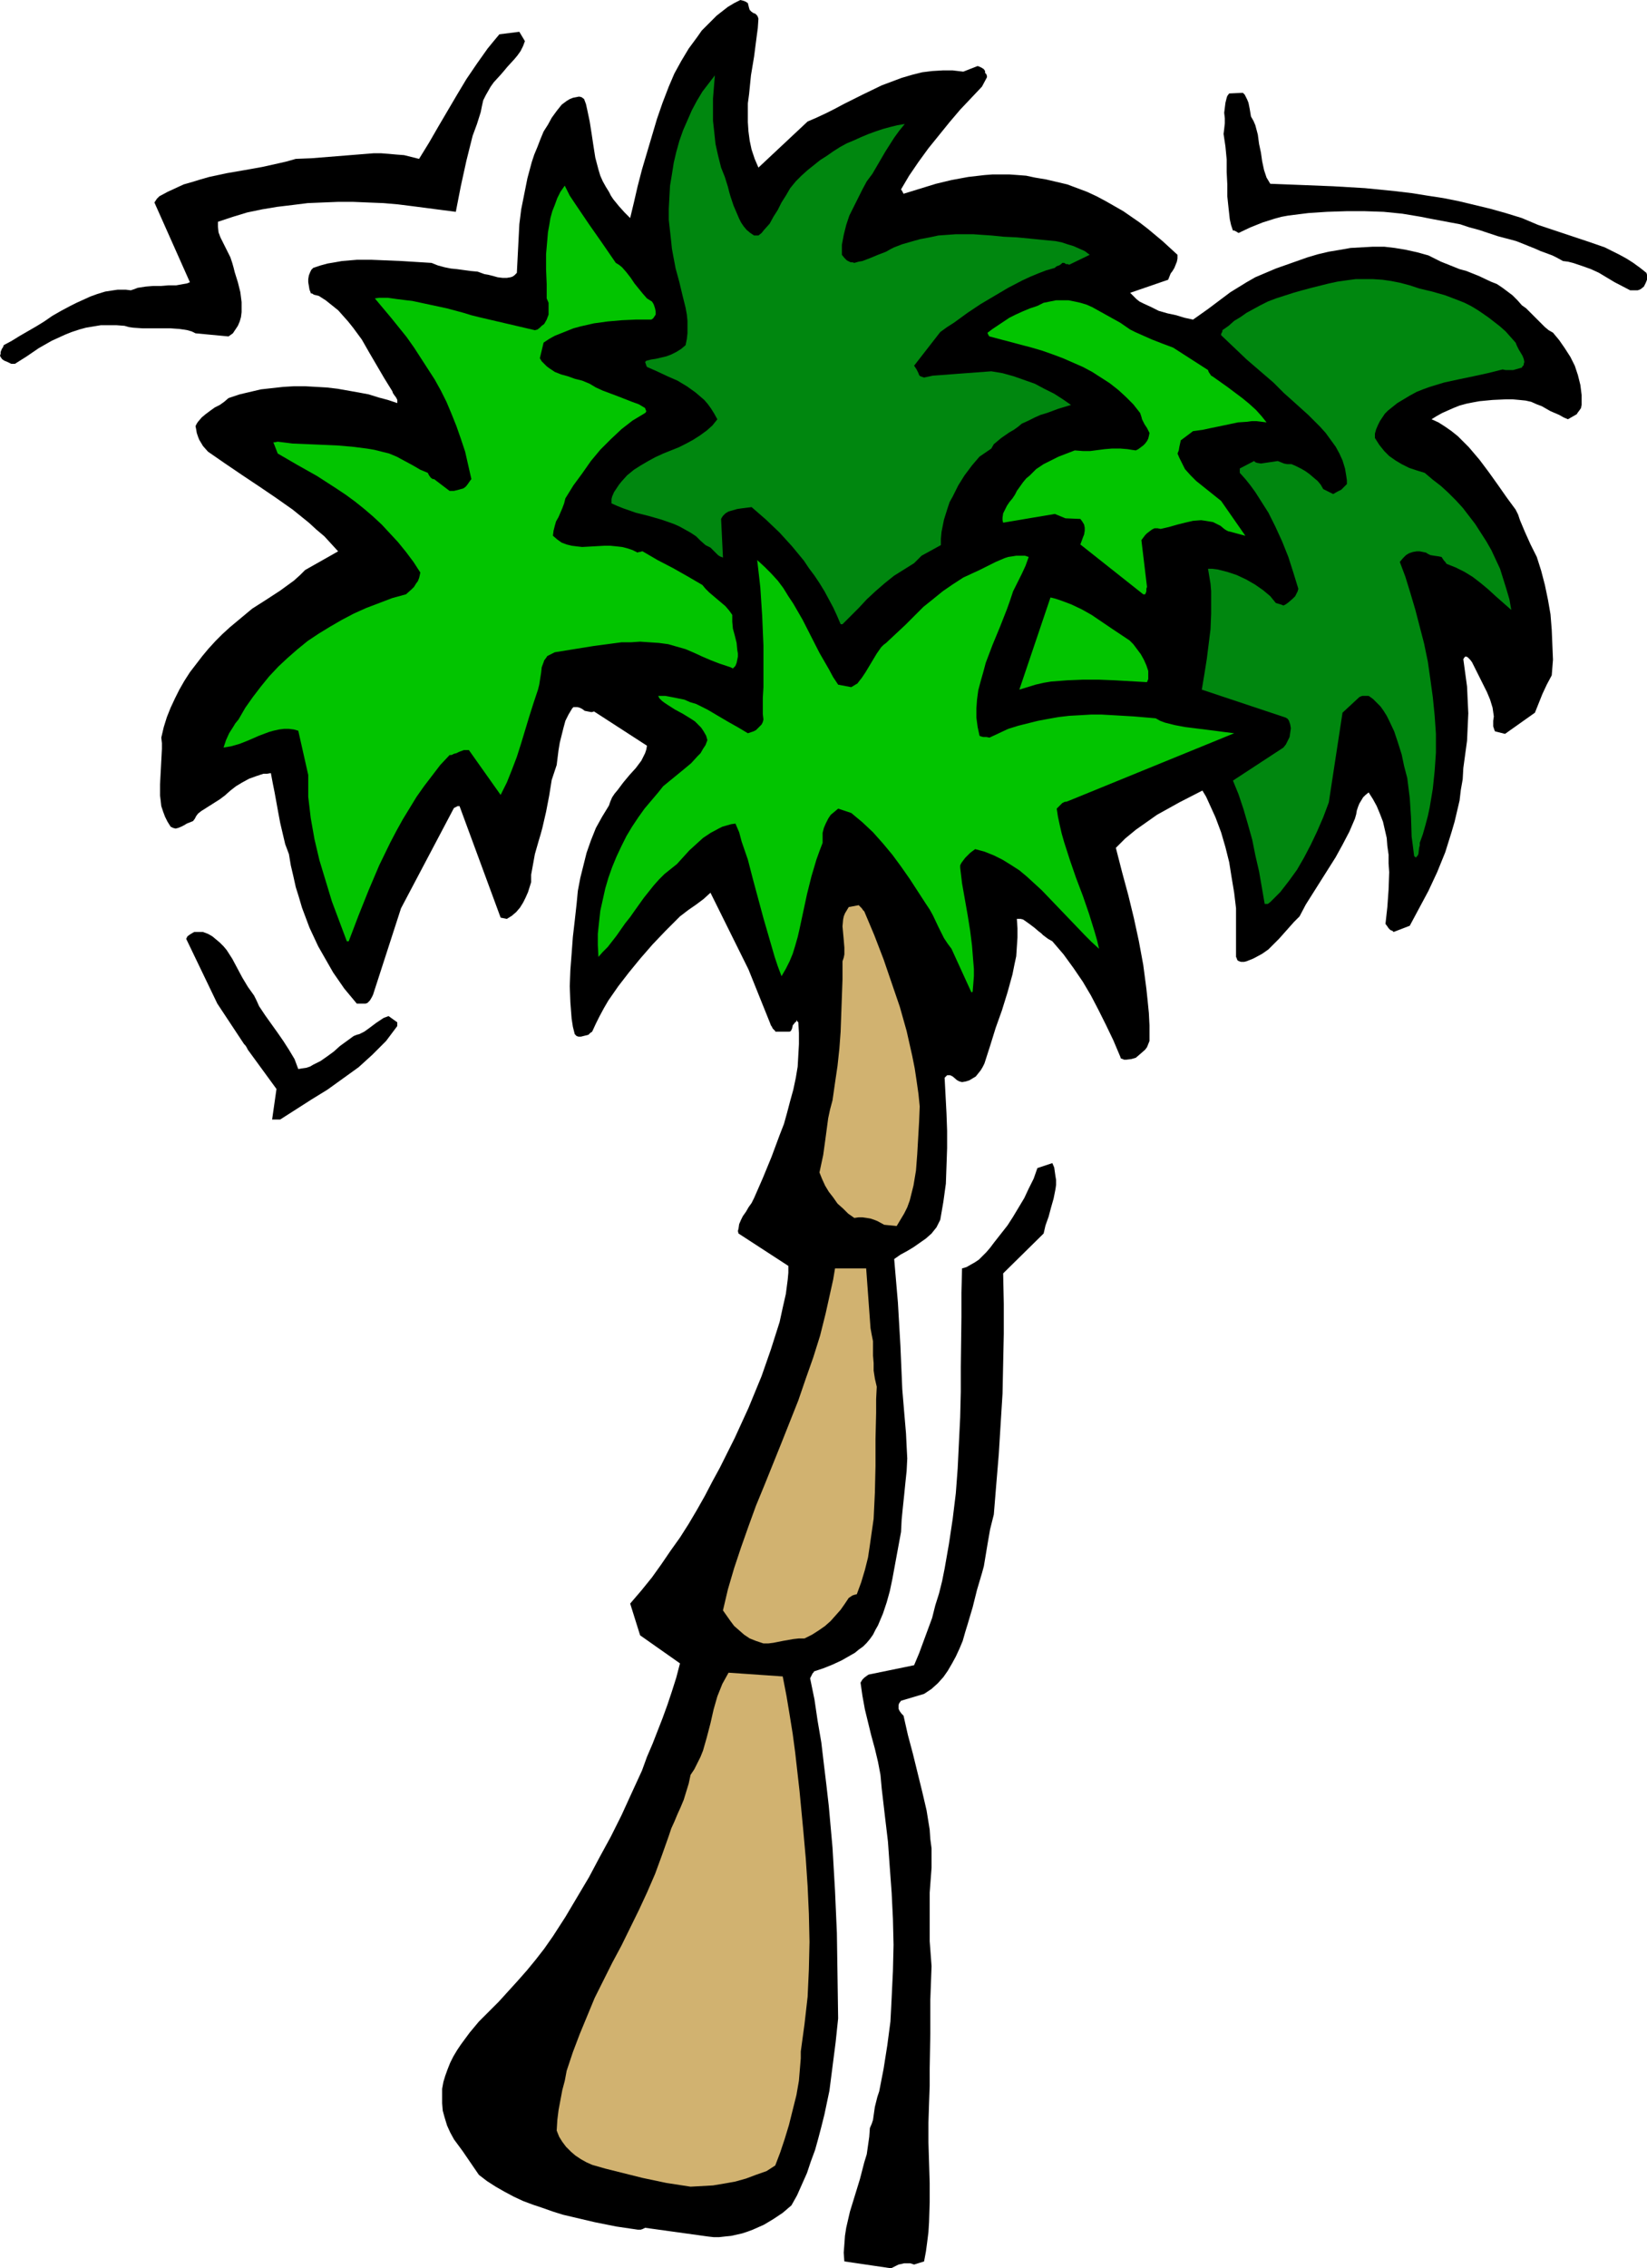
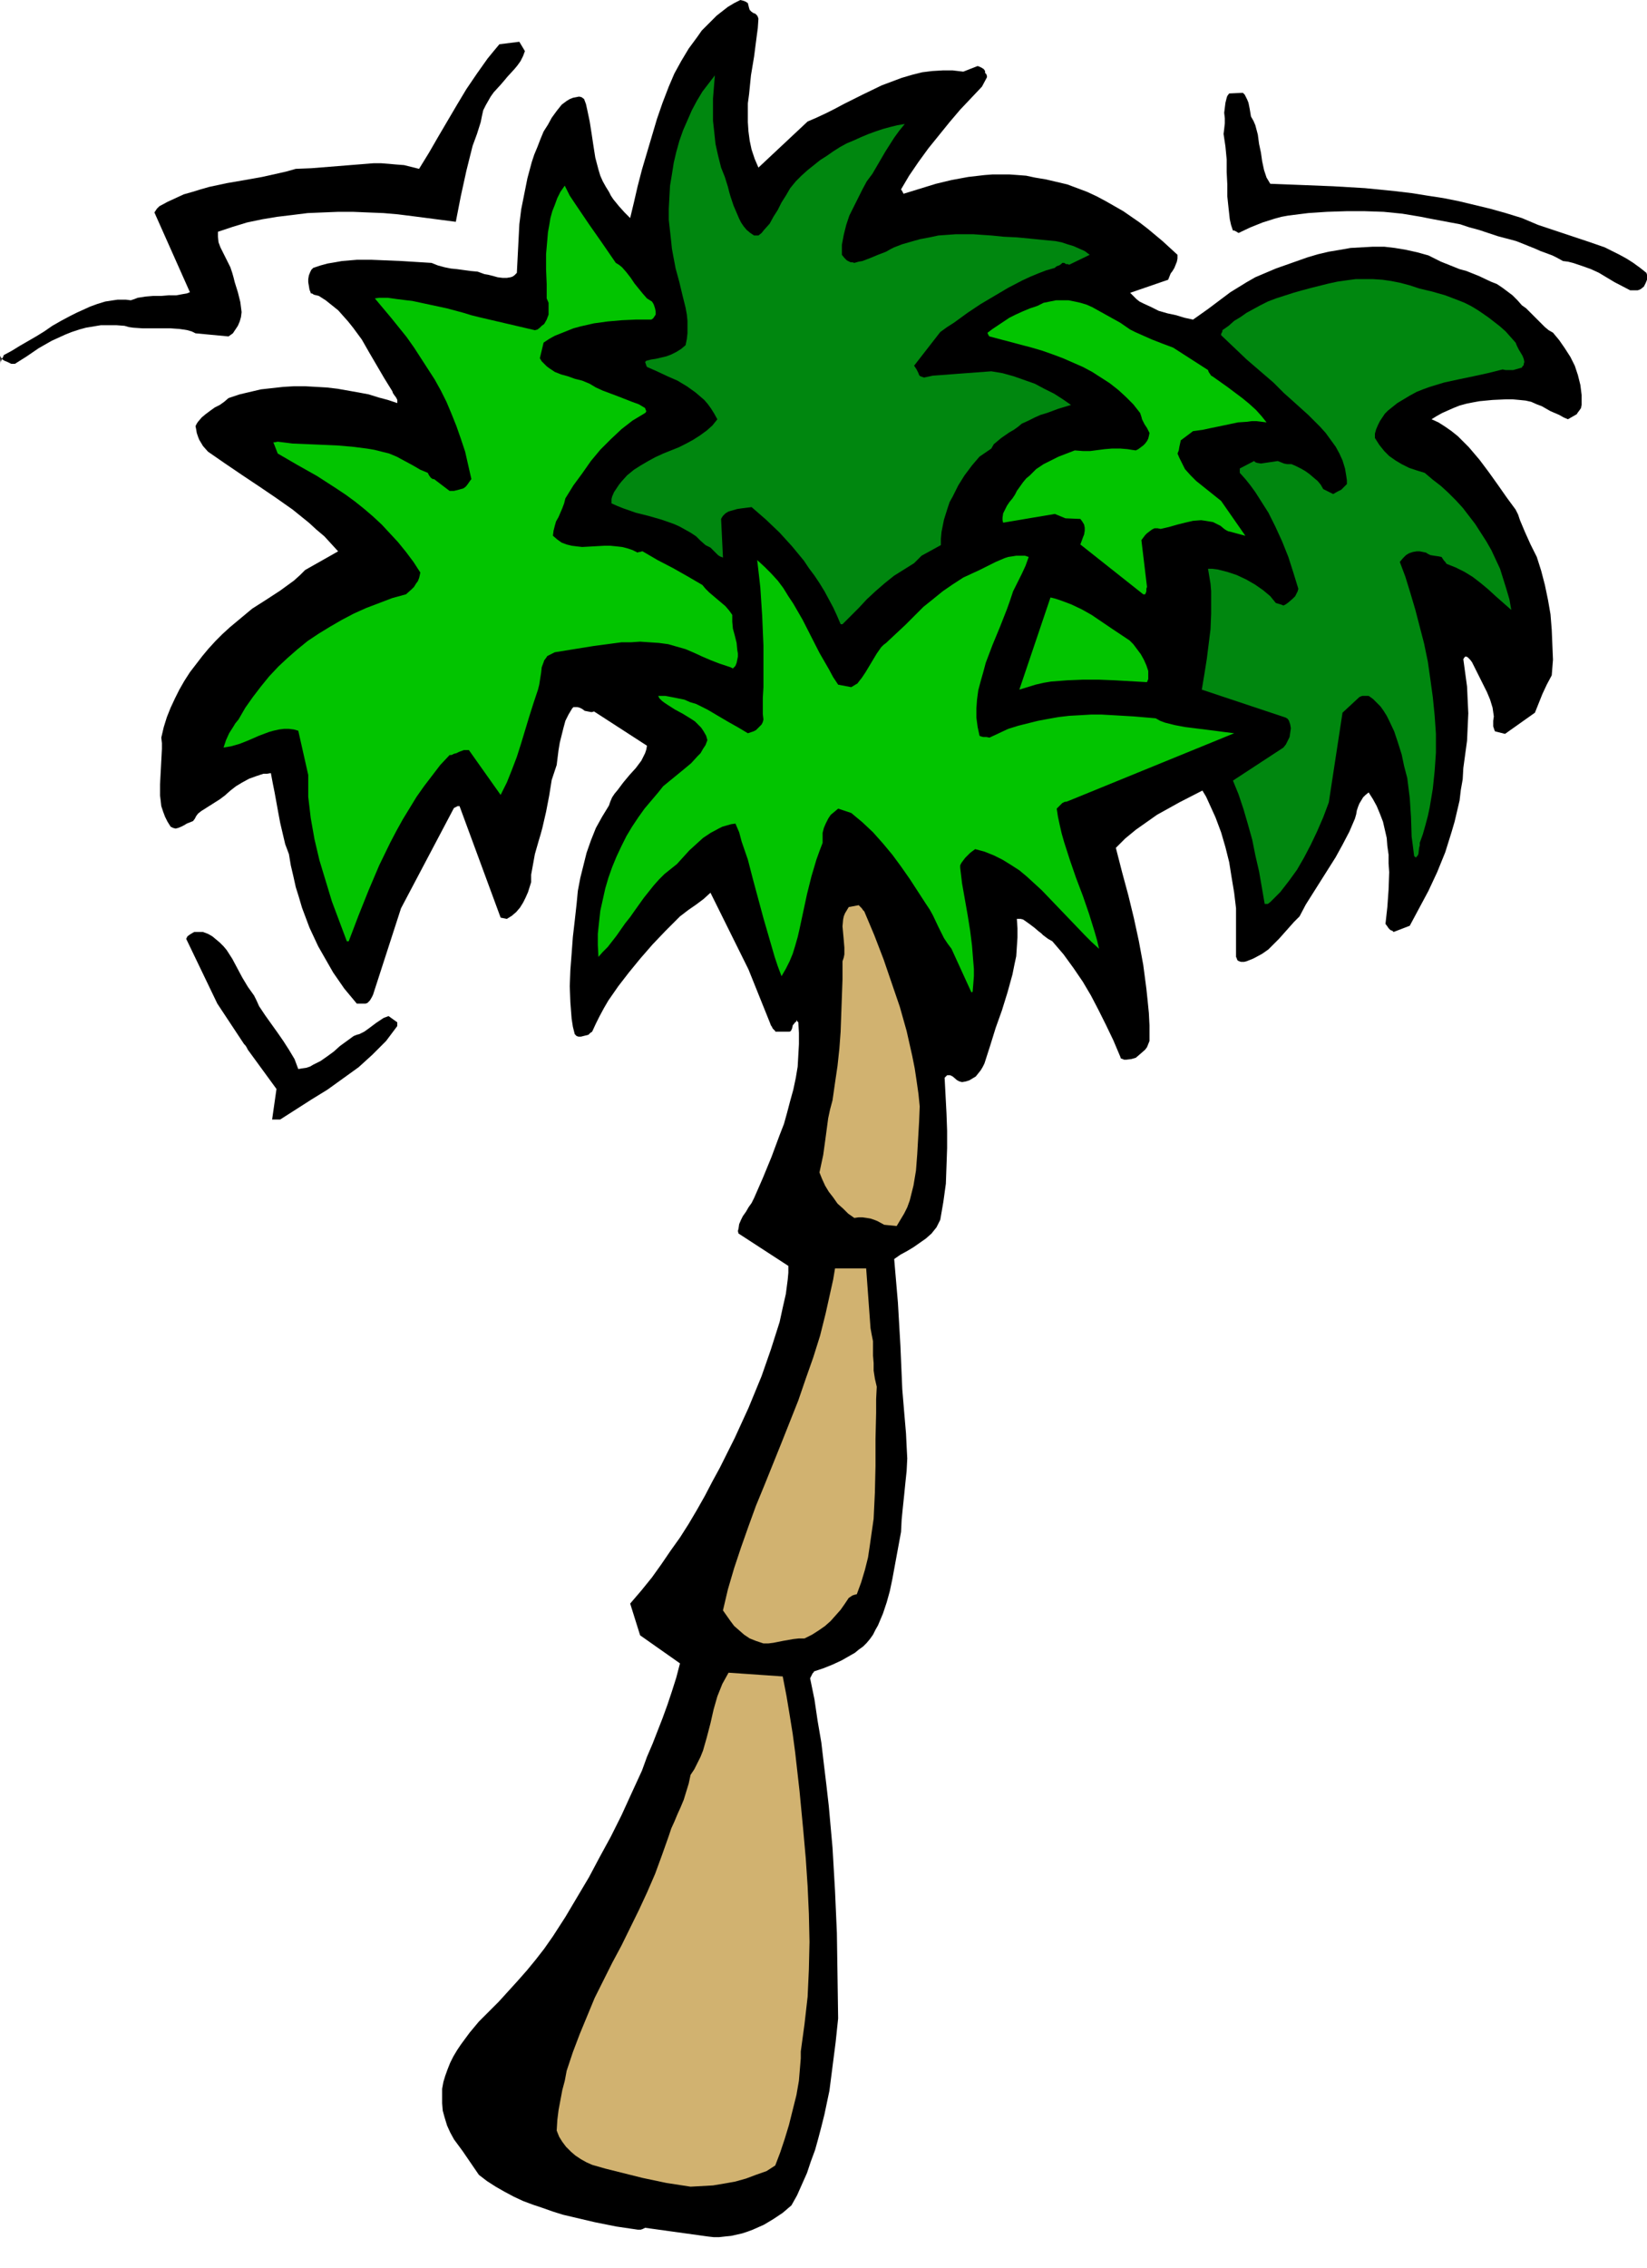
<svg xmlns="http://www.w3.org/2000/svg" xmlns:ns1="http://sodipodi.sourceforge.net/DTD/sodipodi-0.dtd" xmlns:ns2="http://www.inkscape.org/namespaces/inkscape" version="1.0" width="113.084mm" height="155.668mm" id="svg14" ns1:docname="Palm Tree 53.wmf">
  <ns1:namedview id="namedview14" pagecolor="#ffffff" bordercolor="#000000" borderopacity="0.25" ns2:showpageshadow="2" ns2:pageopacity="0.0" ns2:pagecheckerboard="0" ns2:deskcolor="#d1d1d1" ns2:document-units="mm" />
  <defs id="defs1">
    <pattern id="WMFhbasepattern" patternUnits="userSpaceOnUse" width="6" height="6" x="0" y="0" />
  </defs>
-   <path style="fill:#000000;fill-opacity:1;fill-rule:evenodd;stroke:none" d="m 231.236,588.353 1.293,-0.646 0.646,-0.323 0.808,-0.162 0.646,-0.162 h 0.808 0.808 l 0.97,0.323 2.585,-0.808 0.485,-2.585 0.323,-2.424 0.323,-2.585 0.162,-2.585 0.162,-5.171 v -5.009 l -0.323,-10.503 v -5.171 l 0.162,-5.009 0.162,-4.525 v -4.525 l 0.162,-8.888 v -8.888 l 0.162,-4.363 0.162,-4.363 -0.485,-6.464 v -6.302 -6.302 l 0.485,-6.464 v -2.424 -2.585 l -0.323,-2.424 -0.162,-2.424 -0.808,-5.009 -1.131,-4.848 -2.424,-9.857 -1.293,-4.848 -1.131,-5.009 -0.485,-0.485 -0.485,-0.646 -0.323,-0.646 v -0.646 -0.323 l 0.162,-0.485 0.485,-0.646 5.979,-1.778 1.939,-1.293 1.616,-1.454 1.454,-1.616 1.131,-1.616 1.131,-1.939 0.97,-1.778 0.97,-2.101 0.808,-1.939 0.646,-2.262 0.646,-2.101 1.293,-4.363 1.131,-4.525 1.293,-4.363 0.485,-1.778 0.323,-1.939 0.646,-3.878 0.646,-3.717 0.485,-1.939 0.485,-1.939 0.646,-7.918 0.646,-7.756 0.485,-7.918 0.485,-7.756 0.162,-7.756 0.162,-7.756 v -7.756 l -0.162,-7.918 10.503,-10.342 0.485,-2.101 0.808,-2.262 0.646,-2.424 0.646,-2.262 0.485,-2.424 0.162,-1.131 v -1.293 l -0.162,-0.97 -0.162,-1.131 -0.162,-1.131 -0.485,-1.131 -3.878,1.293 -0.97,2.747 -1.293,2.585 -1.131,2.424 -1.454,2.424 -1.454,2.424 -1.454,2.262 -1.777,2.262 -1.777,2.262 -0.97,1.293 -0.97,1.131 -0.97,0.97 -0.97,0.97 -0.97,0.646 -1.131,0.646 -1.131,0.646 -1.131,0.323 -0.162,6.302 v 6.302 l -0.162,12.927 v 6.464 l -0.162,6.625 -0.323,6.625 -0.323,6.625 -0.485,6.464 -0.808,6.625 -0.97,6.464 -1.131,6.464 -0.646,3.232 -0.808,3.232 -0.97,3.07 -0.808,3.232 -1.131,3.07 -1.131,3.07 -1.131,3.07 -1.293,3.07 -11.796,2.424 -0.485,0.323 -0.646,0.485 -0.485,0.485 -0.485,0.808 0.485,3.393 0.646,3.555 1.616,6.625 0.97,3.555 0.808,3.393 0.646,3.393 0.323,3.555 0.808,6.948 0.808,6.787 0.485,6.787 0.485,6.625 0.323,6.625 0.162,6.787 -0.162,6.787 -0.323,6.787 -0.162,3.232 -0.162,3.07 -0.808,6.14 -0.97,6.14 -1.131,5.817 -0.485,1.454 -0.323,1.293 -0.323,1.293 -0.162,1.131 -0.323,2.262 -0.323,0.97 -0.485,1.131 -0.162,2.262 -0.323,2.262 -0.323,2.262 -0.646,2.101 -1.131,4.363 -0.646,2.101 -0.646,2.101 -1.293,4.201 -0.485,2.101 -0.485,2.101 -0.323,2.101 -0.162,2.262 -0.162,2.101 0.162,2.262 z" id="path1" />
  <path style="fill:#000000;fill-opacity:1;fill-rule:evenodd;stroke:none" d="m 183.728,580.112 1.454,0.162 h 1.454 l 1.454,-0.162 1.616,-0.162 1.454,-0.323 1.454,-0.323 1.454,-0.485 1.293,-0.485 2.909,-1.293 2.424,-1.454 2.424,-1.616 1.131,-0.97 1.131,-0.97 1.454,-2.585 1.293,-2.909 1.293,-2.909 0.97,-2.909 1.131,-3.07 0.808,-2.909 0.808,-3.07 0.808,-3.232 1.293,-6.14 0.808,-6.302 0.808,-6.302 0.646,-6.14 -0.162,-11.15 -0.162,-10.988 -0.485,-10.988 -0.646,-11.15 -0.97,-10.827 -0.646,-5.656 -0.646,-5.332 -0.646,-5.494 -0.97,-5.656 -0.808,-5.494 -1.131,-5.494 0.323,-0.646 0.323,-0.646 0.323,-0.323 v -0.162 0 l 2.424,-0.808 2.424,-0.97 2.424,-1.131 2.262,-1.293 1.131,-0.646 0.97,-0.808 1.131,-0.808 0.97,-0.97 0.808,-0.97 0.808,-1.131 0.646,-1.293 0.646,-1.131 1.293,-3.07 0.97,-2.909 0.808,-2.909 0.646,-3.07 1.131,-6.14 1.131,-6.14 0.162,-3.232 0.323,-3.232 0.323,-3.07 0.323,-3.232 0.323,-3.07 0.162,-3.232 -0.162,-3.07 -0.162,-3.393 -0.485,-5.656 -0.485,-5.817 -0.485,-11.311 -0.646,-11.15 -0.485,-5.656 -0.485,-5.656 1.616,-1.131 1.778,-0.97 1.616,-0.97 1.616,-1.131 1.616,-1.131 1.454,-1.293 0.646,-0.808 0.646,-0.808 0.485,-0.97 0.485,-0.97 0.808,-4.686 0.646,-4.686 0.162,-4.525 0.162,-4.686 v -4.525 l -0.162,-4.525 -0.485,-9.211 0.323,-0.323 0.162,-0.162 0.162,-0.162 h 0.323 0.485 l 0.646,0.323 1.131,0.97 0.646,0.323 0.646,0.162 0.97,-0.162 0.97,-0.323 0.808,-0.485 0.808,-0.485 0.646,-0.808 0.646,-0.808 0.485,-0.808 0.485,-0.97 1.454,-4.525 1.454,-4.686 1.616,-4.525 1.454,-4.686 1.293,-4.686 0.485,-2.424 0.485,-2.262 0.162,-2.424 0.162,-2.424 v -2.424 l -0.162,-2.424 h 0.485 0.485 l 0.646,0.162 0.485,0.323 1.131,0.808 1.293,0.97 1.131,0.97 0.646,0.485 0.485,0.485 1.293,0.97 1.131,0.646 2.909,3.393 2.585,3.555 2.424,3.555 2.101,3.555 1.939,3.717 1.939,3.878 1.939,4.04 1.778,4.201 0.162,0.485 0.485,0.162 0.323,0.162 h 0.646 l 1.293,-0.162 1.131,-0.323 1.131,-0.97 1.293,-1.131 0.485,-0.646 0.323,-0.808 0.323,-0.808 v -0.808 -3.232 l -0.162,-3.232 -0.323,-3.232 -0.323,-3.07 -0.808,-6.14 -1.131,-6.14 -1.293,-5.979 -1.454,-5.979 -1.616,-5.979 -1.616,-6.302 2.424,-2.424 2.747,-2.262 2.747,-1.939 2.747,-1.939 2.909,-1.616 2.909,-1.616 5.979,-3.07 0.97,1.616 0.808,1.778 1.616,3.555 1.454,3.878 1.131,3.878 0.97,3.878 0.646,4.04 0.646,3.878 0.485,4.04 v 12.604 l 0.162,0.323 0.162,0.485 0.162,0.162 0.323,0.162 0.485,0.162 h 0.808 l 0.646,-0.162 0.808,-0.323 0.808,-0.323 0.646,-0.323 1.777,-0.97 1.616,-1.131 1.293,-1.293 1.454,-1.454 1.293,-1.454 1.293,-1.454 1.293,-1.454 1.454,-1.454 1.616,-3.07 1.939,-3.07 1.939,-3.07 1.939,-3.07 1.939,-3.07 1.777,-3.232 1.777,-3.393 1.454,-3.393 0.323,-1.131 0.162,-0.97 0.323,-0.97 0.323,-0.808 0.485,-0.808 0.485,-0.808 0.646,-0.646 0.808,-0.646 1.131,1.778 0.97,1.778 0.808,1.939 0.808,2.101 0.485,2.101 0.485,2.101 0.162,2.101 0.323,2.262 v 2.262 l 0.162,2.262 -0.162,4.525 -0.323,4.525 -0.485,4.363 0.485,0.646 0.323,0.485 0.485,0.485 0.485,0.162 0.323,0.323 4.201,-1.616 2.424,-4.525 2.424,-4.525 2.262,-4.848 2.101,-5.171 0.808,-2.585 0.808,-2.585 0.808,-2.747 0.646,-2.747 0.646,-2.747 0.323,-2.747 0.485,-2.747 0.162,-2.909 0.485,-3.555 0.485,-3.555 0.162,-3.555 0.162,-3.555 -0.162,-3.393 -0.162,-3.555 -0.485,-3.555 -0.485,-3.555 0.323,-0.485 0.162,-0.162 h 0.323 l 0.323,0.162 0.646,0.646 0.485,0.646 0.97,1.939 0.97,1.939 1.939,3.878 0.808,1.939 0.646,2.101 0.162,1.131 0.162,1.131 -0.162,1.131 v 1.131 0.323 l 0.323,0.97 0.162,0.323 2.585,0.646 7.756,-5.494 0.97,-2.424 0.97,-2.424 1.131,-2.424 1.293,-2.424 0.323,-4.04 -0.162,-3.878 -0.162,-3.878 -0.323,-4.04 -0.646,-3.717 -0.808,-3.878 -0.97,-3.717 -1.131,-3.555 -1.616,-3.232 -1.454,-3.232 -1.293,-3.07 -0.485,-1.454 -0.646,-1.293 -2.262,-3.07 -2.262,-3.232 -2.424,-3.393 -2.424,-3.232 -2.747,-3.232 -1.454,-1.454 -1.454,-1.454 -1.616,-1.293 -1.616,-1.131 -1.777,-1.131 -1.777,-0.808 1.293,-0.808 1.454,-0.808 1.454,-0.646 1.454,-0.646 1.616,-0.646 1.777,-0.485 1.616,-0.323 1.777,-0.323 3.393,-0.323 3.555,-0.162 h 1.616 l 1.777,0.162 1.616,0.162 1.454,0.323 1.454,0.646 1.293,0.485 2.262,1.293 2.262,0.97 1.131,0.646 1.131,0.485 1.131,-0.646 1.131,-0.646 0.323,-0.485 0.485,-0.646 0.323,-0.485 0.162,-0.808 v -1.293 -1.293 l -0.162,-1.293 -0.162,-1.293 -0.323,-1.293 -0.323,-1.293 -0.808,-2.424 -1.131,-2.262 -1.454,-2.262 -1.454,-2.101 -1.616,-1.939 -1.131,-0.646 -0.97,-0.808 -1.939,-1.939 -1.939,-1.939 -0.97,-0.97 -1.131,-0.808 -1.131,-1.293 -1.293,-1.293 -1.293,-0.97 -1.293,-0.97 -1.454,-0.97 -1.616,-0.646 -3.07,-1.454 -3.232,-1.293 -1.777,-0.485 -1.616,-0.646 -3.232,-1.293 -1.616,-0.808 -1.616,-0.808 -2.909,-0.808 -2.909,-0.646 -2.909,-0.485 -2.747,-0.323 h -2.909 l -2.909,0.162 -2.909,0.162 -2.747,0.485 -2.909,0.485 -2.747,0.646 -2.747,0.808 -2.747,0.97 -2.747,0.97 -2.747,0.97 -5.332,2.262 -2.262,1.293 -2.101,1.293 -2.101,1.293 -1.939,1.454 -3.878,2.909 -3.878,2.747 -2.262,-0.485 -2.101,-0.646 -2.262,-0.485 -2.262,-0.646 -1.939,-0.97 -2.101,-0.97 -0.97,-0.485 -0.808,-0.646 -0.808,-0.808 -0.808,-0.808 9.857,-3.393 0.323,-0.808 0.323,-0.808 0.485,-0.646 0.485,-0.808 0.323,-0.808 0.323,-0.808 0.162,-0.808 v -0.97 l -3.878,-3.555 -3.878,-3.232 -2.101,-1.616 -2.101,-1.454 -2.101,-1.454 -2.262,-1.293 -2.262,-1.293 -2.424,-1.293 -2.424,-1.131 -2.585,-0.97 -2.585,-0.97 -2.747,-0.646 -2.747,-0.646 -2.909,-0.485 -2.262,-0.485 -2.101,-0.162 -2.262,-0.162 h -2.101 -2.262 l -2.101,0.162 -4.201,0.485 -4.363,0.808 -4.04,0.97 -4.201,1.293 -4.201,1.293 v 0 l -0.162,-0.323 -0.162,-0.323 -0.323,-0.485 2.101,-3.555 2.424,-3.555 2.585,-3.555 2.747,-3.393 2.747,-3.393 2.747,-3.232 2.909,-3.07 2.747,-2.909 1.293,-2.424 v -0.323 l -0.162,-0.485 -0.323,-0.323 v -0.485 l -0.323,-0.485 -0.485,-0.323 -0.646,-0.323 -0.485,-0.162 -3.717,1.454 -2.747,-0.323 h -2.585 l -2.747,0.162 -2.585,0.323 -2.585,0.646 -2.747,0.808 -2.585,0.97 -2.585,0.97 -5.009,2.424 -4.848,2.424 -2.424,1.293 -2.262,1.131 -2.424,1.131 -2.262,0.97 -12.766,11.958 -0.97,-2.262 -0.808,-2.424 -0.485,-2.262 -0.323,-2.424 -0.162,-2.424 v -2.424 -2.424 l 0.323,-2.424 0.485,-4.848 0.808,-4.848 0.646,-5.009 0.323,-2.424 L 196.817,4.848 196.655,4.363 196.494,4.04 196.009,3.555 195.524,3.393 195.039,3.07 194.555,2.585 194.393,2.101 194.231,1.454 194.07,0.808 193.585,0.485 193.262,0.323 192.777,0.162 192.131,0 l -1.616,0.808 -1.616,0.97 -1.454,1.131 -1.454,1.131 -1.293,1.293 -1.293,1.293 -1.293,1.293 -1.131,1.616 -2.262,3.07 -1.939,3.232 -1.777,3.232 -1.454,3.393 -1.616,4.201 -1.454,4.201 -1.293,4.363 -1.293,4.363 -1.293,4.363 -1.131,4.363 -0.97,4.201 -0.97,4.04 -0.646,-0.646 -0.808,-0.808 -1.454,-1.616 -1.454,-1.778 -0.646,-0.97 -0.485,-0.97 -0.808,-1.293 -0.808,-1.454 -0.646,-1.454 -0.485,-1.616 -0.808,-3.07 -0.485,-3.07 -0.485,-3.232 -0.485,-3.07 -0.646,-3.07 -0.323,-1.454 -0.485,-1.293 -0.646,-0.485 -0.646,-0.162 -0.808,0.162 -0.808,0.162 -0.808,0.323 -0.808,0.485 -0.646,0.485 -0.646,0.485 -1.293,1.616 -1.293,1.778 -0.97,1.778 -1.131,1.778 -0.808,1.939 -0.808,2.101 -0.808,1.939 -0.646,1.939 -1.131,4.201 -0.808,4.04 -0.808,4.04 -0.485,3.878 -0.646,12.604 -0.323,0.323 -0.323,0.323 -0.485,0.323 -0.485,0.162 -0.97,0.162 h -1.131 l -1.293,-0.162 -1.131,-0.323 -1.293,-0.323 -0.97,-0.162 -1.777,-0.646 -1.777,-0.162 -3.555,-0.485 -1.616,-0.162 -1.616,-0.323 -1.778,-0.485 -1.616,-0.646 -7.756,-0.485 -3.878,-0.162 -3.878,-0.162 h -3.878 l -3.878,0.323 -1.777,0.323 -1.939,0.323 -1.777,0.485 -1.939,0.646 -0.485,0.485 -0.323,0.646 -0.323,0.808 -0.162,0.97 v 0.808 l 0.162,0.97 0.162,0.97 0.323,0.808 v 0.162 h 0.323 l 0.485,0.323 0.646,0.162 0.646,0.162 1.777,1.131 1.616,1.293 1.616,1.293 1.293,1.454 1.293,1.454 1.293,1.616 2.262,3.07 1.939,3.393 3.878,6.625 2.101,3.393 0.162,0.485 0.323,0.485 0.485,0.646 0.323,0.646 v 0.485 0.323 l -2.424,-0.808 -2.424,-0.646 -2.585,-0.808 -2.585,-0.485 -2.747,-0.485 -2.747,-0.485 -2.747,-0.323 -2.747,-0.162 -2.909,-0.162 H 76.271 l -2.747,0.162 -2.909,0.323 -2.909,0.323 -2.747,0.646 -2.747,0.646 -2.909,0.97 -1.131,0.97 -1.131,0.808 -1.293,0.646 -1.131,0.808 -1.293,0.97 -0.97,0.808 -0.97,1.131 -0.323,0.485 -0.323,0.646 0.162,0.808 0.162,0.97 0.323,0.97 0.323,0.808 0.485,0.808 0.485,0.808 1.293,1.454 4.201,2.909 4.525,3.07 4.363,2.909 4.525,3.07 4.363,3.07 4.201,3.393 1.939,1.778 2.101,1.778 1.777,1.939 1.777,1.939 -8.564,4.848 -1.293,1.293 -1.616,1.454 -1.777,1.293 -1.777,1.293 -3.717,2.424 -1.777,1.131 -1.777,1.131 -3.878,3.232 -1.939,1.616 -1.939,1.778 -1.777,1.778 -1.777,1.939 -1.616,1.939 -1.616,2.101 -1.616,2.101 -1.454,2.262 -1.293,2.262 -1.131,2.262 -1.131,2.424 -0.97,2.424 -0.808,2.585 -0.646,2.747 0.162,1.454 v 1.454 l -0.162,3.07 -0.162,3.07 -0.162,3.07 v 2.909 l 0.162,1.293 0.162,1.454 0.485,1.454 0.485,1.293 0.646,1.293 0.808,1.293 0.323,0.162 0.323,0.162 0.646,0.162 0.646,-0.162 0.808,-0.323 0.646,-0.323 0.808,-0.485 0.808,-0.323 0.808,-0.323 0.485,-0.646 0.323,-0.646 0.485,-0.646 0.808,-0.646 4.848,-3.07 1.293,-0.97 1.454,-1.293 1.454,-1.131 1.616,-0.97 1.777,-0.97 1.777,-0.646 1.939,-0.646 h 0.97 l 0.97,-0.162 0.485,2.585 0.485,2.424 0.97,5.333 0.485,2.585 0.646,2.747 0.646,2.747 0.97,2.585 0.485,2.909 0.646,2.747 0.646,2.909 0.808,2.585 0.808,2.747 0.97,2.585 0.97,2.585 1.131,2.424 1.131,2.424 1.293,2.262 1.293,2.262 1.293,2.262 1.454,2.101 1.454,2.101 1.616,1.939 1.616,1.939 h 1.777 0.485 l 0.485,-0.162 0.323,-0.323 0.323,-0.323 0.485,-0.808 0.323,-0.646 7.272,-22.461 13.735,-26.016 0.323,-0.162 0.323,-0.162 0.323,-0.162 h 0.485 l 10.665,28.925 1.616,0.323 1.293,-0.808 1.131,-0.97 0.97,-1.131 0.808,-1.293 0.646,-1.293 0.646,-1.454 0.808,-2.585 v -1.939 l 0.323,-1.778 0.323,-1.778 0.323,-1.778 0.97,-3.393 0.485,-1.616 0.485,-1.778 0.485,-2.101 0.485,-2.101 0.808,-4.201 0.646,-4.04 0.646,-1.939 0.646,-1.939 0.485,-3.878 0.323,-1.939 0.485,-1.939 0.485,-1.939 0.485,-1.778 0.808,-1.616 0.97,-1.616 0.323,-0.323 h 0.323 0.646 l 0.646,0.162 0.646,0.323 0.646,0.485 0.808,0.162 0.808,0.162 h 0.323 l 0.485,-0.162 13.735,8.888 -0.162,0.97 -0.323,0.97 -0.485,0.97 -0.485,0.97 -1.454,1.939 -1.616,1.778 -1.616,1.939 -1.454,1.939 -0.808,0.97 -0.646,0.97 -0.485,1.131 -0.323,0.97 -1.777,2.909 -1.616,2.909 -1.293,3.232 -1.131,3.232 -0.808,3.232 -0.808,3.232 -0.646,3.393 -0.323,3.393 -0.485,4.363 -0.485,4.201 -0.323,4.363 -0.323,4.201 -0.162,4.201 0.162,4.201 0.162,2.101 0.162,2.101 0.323,2.101 0.485,1.939 0.485,0.485 0.485,0.162 h 0.646 l 0.646,-0.162 0.646,-0.162 0.646,-0.162 0.485,-0.485 0.485,-0.323 0.97,-2.101 0.97,-1.939 1.131,-2.101 1.131,-1.939 2.585,-3.717 2.747,-3.555 2.909,-3.555 3.232,-3.717 3.393,-3.555 3.717,-3.717 2.101,-1.616 2.101,-1.454 1.939,-1.454 1.777,-1.616 9.857,19.876 5.656,14.058 0.162,0.485 0.162,0.162 0.323,0.646 0.162,0.162 0.162,0.162 0.162,0.162 0.162,0.162 v 0.162 h 3.555 0.162 l 0.323,-0.162 0.162,-0.323 0.162,-0.323 0.162,-0.808 0.646,-0.808 0.162,-0.162 h 0.162 v -0.162 -0.162 h 0.162 v 0.162 l 0.323,0.323 0.162,2.747 v 2.909 l -0.162,2.909 -0.162,2.909 -0.485,2.909 -0.646,3.07 -0.808,2.909 -0.808,3.07 -0.808,2.909 -1.131,2.909 -2.101,5.656 -2.262,5.494 -1.131,2.585 -1.131,2.585 -0.646,1.293 -0.808,1.131 -0.646,1.131 -0.808,1.131 -0.485,0.97 -0.485,1.131 -0.162,1.131 -0.162,0.646 0.162,0.646 12.927,8.403 v 1.778 l -0.162,1.778 -0.485,3.717 -0.808,3.555 -0.808,3.717 -1.131,3.555 -1.131,3.555 -2.424,6.948 -3.393,8.241 -3.555,7.756 -3.878,7.756 -1.939,3.555 -1.939,3.717 -2.101,3.717 -2.101,3.555 -2.262,3.555 -2.424,3.393 -2.424,3.555 -2.424,3.393 -2.747,3.393 -2.909,3.393 2.585,8.241 10.342,7.272 -0.97,3.717 -1.131,3.555 -1.131,3.393 -1.293,3.555 -2.585,6.625 -1.454,3.393 -1.293,3.555 -2.747,5.979 -2.585,5.656 -2.747,5.494 -2.909,5.332 -2.747,5.171 -3.07,5.171 -3.07,5.171 -3.232,5.009 -2.262,3.232 -2.262,2.909 -2.262,2.747 -2.424,2.747 -4.848,5.332 -5.171,5.171 -2.424,2.909 -2.262,3.07 -0.97,1.454 -0.97,1.616 -0.808,1.616 -0.646,1.616 -0.646,1.778 -0.485,1.616 -0.323,1.778 v 1.939 1.778 l 0.162,1.939 0.485,1.778 0.646,2.101 0.808,1.778 0.97,1.778 2.262,3.07 2.101,3.07 2.101,3.07 2.101,1.616 2.262,1.454 2.262,1.293 2.424,1.293 2.424,1.131 2.585,0.97 2.424,0.808 2.747,0.97 2.585,0.808 2.747,0.646 5.494,1.293 5.656,1.131 5.494,0.808 h 0.808 l 0.485,-0.162 0.646,-0.323 z" id="path2" />
  <path style="fill:#d1b270;fill-opacity:1;fill-rule:evenodd;stroke:none" d="m 179.203,567.185 2.909,-0.162 2.909,-0.162 2.909,-0.485 2.747,-0.485 2.909,-0.808 2.585,-0.97 2.747,-0.97 2.262,-1.454 1.293,-3.393 1.131,-3.393 1.131,-3.717 0.97,-3.878 0.97,-3.878 0.646,-3.717 0.323,-3.878 0.162,-1.939 v -1.778 l 0.485,-3.555 0.485,-3.555 0.808,-7.11 0.323,-7.11 0.162,-7.11 -0.162,-7.272 -0.323,-7.11 -0.485,-7.272 -0.646,-7.272 -0.97,-10.18 -1.131,-10.019 -0.646,-4.848 -0.808,-5.009 -0.808,-4.848 -0.97,-5.009 -14.058,-0.97 -0.808,1.454 -0.808,1.454 -0.646,1.616 -0.646,1.616 -0.97,3.393 -0.808,3.555 -0.97,3.717 -0.97,3.393 -0.646,1.616 -0.808,1.616 -0.808,1.616 -0.97,1.454 -0.485,2.262 -0.646,2.101 -0.646,2.101 -0.808,1.939 -0.808,1.778 -0.808,1.939 -0.808,1.778 -0.646,1.939 -1.777,5.009 -1.777,4.848 -2.101,4.848 -2.101,4.525 -4.525,9.211 -2.424,4.525 -4.525,9.049 -1.939,4.686 -1.939,4.686 -1.777,4.686 -1.616,4.848 -0.485,2.585 -0.646,2.424 -0.485,2.585 -0.485,2.585 -0.323,2.585 -0.162,2.747 0.646,1.616 0.808,1.293 0.97,1.293 1.293,1.293 1.131,0.97 1.454,0.97 1.454,0.808 1.454,0.646 3.393,0.97 3.232,0.808 3.232,0.808 3.232,0.808 6.14,1.293 z" id="path3" />
  <path style="fill:#d1b270;fill-opacity:1;fill-rule:evenodd;stroke:none" d="m 198.11,426.277 h 1.293 l 1.293,-0.162 2.424,-0.485 2.747,-0.485 1.454,-0.162 h 1.454 l 1.939,-0.97 1.777,-1.131 1.616,-1.131 1.454,-1.293 1.293,-1.454 1.293,-1.454 1.131,-1.616 0.97,-1.454 0.485,-0.323 0.485,-0.323 0.485,-0.162 0.646,-0.162 1.131,-3.07 0.97,-3.232 0.808,-3.232 0.485,-3.232 0.485,-3.393 0.485,-3.393 0.162,-3.393 0.162,-3.393 0.162,-6.948 v -6.948 l 0.162,-6.787 v -3.555 l 0.162,-3.232 -0.485,-2.101 -0.323,-2.101 v -1.939 l -0.162,-1.939 v -1.939 -1.778 l -0.323,-1.616 -0.323,-1.778 -1.131,-15.513 h -8.08 l -0.485,2.909 -0.646,2.909 -1.293,5.817 -1.454,5.817 -1.777,5.656 -1.939,5.494 -1.939,5.656 -4.363,10.988 -4.363,10.827 -2.262,5.494 -1.939,5.333 -1.939,5.494 -1.778,5.332 -1.616,5.494 -1.293,5.494 1.939,2.747 0.97,1.293 1.293,1.131 1.293,1.131 1.454,0.97 1.616,0.646 0.97,0.323 z" id="path4" />
  <path style="fill:#d1b270;fill-opacity:1;fill-rule:evenodd;stroke:none" d="m 229.458,317.688 3.232,0.323 0.97,-1.616 0.97,-1.616 0.808,-1.616 0.646,-1.778 0.485,-1.939 0.485,-1.939 0.323,-1.939 0.323,-1.939 0.323,-4.201 0.485,-8.403 0.162,-4.04 -0.323,-3.232 -0.485,-3.393 -0.485,-3.232 -0.646,-3.232 -1.454,-6.464 -1.777,-6.302 -2.101,-6.14 -2.101,-6.14 -2.424,-6.302 -2.585,-6.14 -0.323,-0.323 -0.323,-0.485 -0.808,-0.808 -2.585,0.485 -0.485,0.808 -0.485,0.808 -0.323,0.808 -0.162,0.808 -0.162,1.778 0.162,1.778 0.162,1.778 0.162,1.939 v 1.778 l -0.162,0.808 -0.323,0.97 v 4.686 l -0.162,4.525 -0.162,4.525 -0.162,4.525 -0.323,4.363 -0.485,4.525 -0.646,4.363 -0.646,4.525 -0.646,2.424 -0.485,2.262 -0.646,4.848 -0.646,4.686 -0.485,2.262 -0.485,2.262 0.646,1.616 0.808,1.778 0.97,1.616 1.131,1.454 1.131,1.616 1.454,1.293 1.293,1.293 1.616,1.131 1.131,-0.162 h 0.97 l 1.131,0.162 0.97,0.162 0.97,0.323 0.808,0.323 z" id="path5" />
  <path style="fill:#000000;fill-opacity:1;fill-rule:evenodd;stroke:none" d="m 71.584,290.379 h 1.131 l 4.04,-2.585 4.04,-2.585 4.201,-2.585 4.04,-2.909 4.04,-2.909 1.777,-1.616 1.777,-1.616 1.777,-1.778 1.777,-1.778 1.454,-1.939 1.454,-1.939 v -0.97 l -2.262,-1.616 -1.293,0.485 -0.97,0.646 -0.97,0.646 -1.939,1.454 -1.131,0.808 -1.293,0.646 -0.646,0.162 -0.808,0.323 -1.777,1.293 -1.777,1.293 -1.616,1.454 -1.777,1.293 -1.616,1.131 -1.939,0.97 -0.808,0.485 -0.97,0.323 -1.131,0.162 -0.97,0.162 -0.485,-1.293 -0.485,-1.293 -1.454,-2.424 -1.454,-2.262 -1.454,-2.101 -1.616,-2.262 -1.616,-2.262 -1.616,-2.424 -0.646,-1.454 -0.646,-1.293 -1.616,-2.262 -1.454,-2.424 -2.585,-4.848 -1.454,-2.262 -0.808,-0.97 -0.97,-0.97 -0.97,-0.808 -0.97,-0.808 -1.131,-0.646 -1.293,-0.485 h -1.939 -0.323 l -0.323,0.162 -0.808,0.485 -0.646,0.485 -0.162,0.323 -0.162,0.323 8.08,16.805 6.625,10.019 0.323,0.485 0.323,0.323 0.323,0.485 0.323,0.646 7.433,10.18 -1.131,7.918 z" id="path6" />
  <path style="fill:#02c400;fill-opacity:1;fill-rule:evenodd;stroke:none" d="m 252.404,257.253 0.162,-1.939 0.162,-2.101 v -1.939 l -0.162,-1.939 -0.323,-4.04 -0.485,-3.878 -0.646,-4.04 -1.454,-8.241 -0.485,-4.04 v -0.646 l 0.323,-0.646 0.485,-0.646 0.485,-0.646 1.293,-1.293 1.293,-0.97 2.424,0.646 2.424,0.97 2.262,1.131 2.101,1.293 2.262,1.454 1.939,1.616 1.939,1.778 1.939,1.778 3.717,3.878 3.717,3.878 3.717,3.878 1.777,1.778 1.939,1.778 -0.485,-2.101 -0.646,-2.262 -1.454,-4.686 -1.616,-4.686 -1.777,-4.686 -1.616,-4.686 -1.454,-4.525 -0.646,-2.262 -0.485,-2.101 -0.485,-2.262 -0.323,-2.101 0.485,-0.485 0.485,-0.485 0.323,-0.323 0.162,-0.162 0.646,-0.323 h 0.323 l 0.485,-0.162 43.145,-17.613 -2.585,-0.323 -2.424,-0.323 -5.171,-0.646 -2.585,-0.323 -2.585,-0.485 -2.585,-0.646 -1.293,-0.485 -1.131,-0.646 -5.656,-0.485 -5.494,-0.323 -2.909,-0.162 h -2.747 l -2.747,0.162 -2.909,0.162 -2.747,0.323 -2.747,0.485 -2.585,0.485 -2.585,0.646 -2.585,0.646 -2.585,0.808 -2.424,1.131 -2.424,1.131 -0.808,-0.162 h -0.808 l -0.646,-0.162 -0.323,-0.162 -0.485,-2.262 -0.323,-2.424 v -2.424 l 0.162,-2.262 0.323,-2.424 0.646,-2.424 0.646,-2.262 0.646,-2.424 1.778,-4.686 1.939,-4.686 1.777,-4.525 0.808,-2.262 0.808,-2.424 1.131,-2.262 1.131,-2.262 0.97,-2.101 0.808,-2.262 -0.97,-0.323 h -1.131 -1.131 l -0.97,0.162 -1.131,0.162 -0.97,0.323 -2.262,0.97 -4.201,2.101 -2.101,0.97 -2.101,0.97 -2.747,1.778 -2.585,1.778 -2.585,2.101 -2.424,1.939 -4.686,4.686 -2.424,2.262 -2.585,2.424 -0.646,0.485 -0.646,0.646 -1.131,1.616 -0.97,1.616 -0.97,1.616 -0.97,1.616 -0.97,1.454 -0.646,0.808 -0.485,0.646 -0.808,0.485 -0.808,0.485 -3.393,-0.646 -1.293,-1.939 -1.131,-2.101 -2.424,-4.201 -4.363,-8.564 -2.424,-4.201 -1.293,-1.939 -1.293,-2.101 -1.454,-1.939 -1.777,-1.939 -1.616,-1.616 -1.939,-1.778 0.808,7.11 0.485,7.433 0.323,7.595 v 7.918 1.454 1.454 l -0.162,2.747 v 2.747 1.454 l 0.162,1.454 -0.162,0.646 -0.323,0.646 -0.485,0.485 -0.485,0.485 -0.485,0.485 -0.646,0.323 -1.454,0.485 -2.424,-1.454 -2.585,-1.454 -2.747,-1.616 -2.747,-1.616 -2.909,-1.454 -1.616,-0.485 -1.454,-0.646 -1.616,-0.323 -1.616,-0.323 -1.777,-0.323 h -1.777 l 0.323,0.646 0.646,0.646 0.646,0.485 0.97,0.646 1.777,1.131 2.101,1.131 2.101,1.293 0.97,0.646 0.808,0.808 0.808,0.808 0.646,0.97 0.646,1.131 0.323,1.131 -0.485,1.293 -0.646,0.97 -0.646,1.131 -0.808,0.808 -1.616,1.778 -1.939,1.616 -1.777,1.454 -1.777,1.454 -1.777,1.454 -0.646,0.808 -0.646,0.808 -1.778,2.101 -1.777,2.101 -1.616,2.262 -1.616,2.424 -1.454,2.424 -1.293,2.585 -1.293,2.747 -1.131,2.747 -0.97,2.747 -0.808,2.747 -0.646,2.909 -0.646,2.909 -0.323,2.909 -0.323,3.07 v 2.909 l 0.162,3.07 1.131,-1.293 1.293,-1.293 1.131,-1.454 1.131,-1.454 2.262,-3.232 1.293,-1.616 1.131,-1.616 2.424,-3.393 2.585,-3.232 1.293,-1.454 1.454,-1.454 1.616,-1.293 1.616,-1.293 3.232,-3.555 1.777,-1.616 1.778,-1.616 1.939,-1.293 2.101,-1.131 0.97,-0.485 1.131,-0.323 1.131,-0.323 1.131,-0.162 0.97,2.262 0.646,2.424 1.616,4.686 1.293,5.009 2.747,10.18 1.454,5.009 1.454,5.009 0.808,2.424 0.97,2.585 1.131,-1.939 0.97,-1.939 0.808,-1.939 0.646,-2.101 0.646,-2.262 0.485,-2.101 0.97,-4.525 0.97,-4.525 1.131,-4.525 1.293,-4.363 0.808,-2.262 0.808,-2.101 v -1.293 -1.293 l 0.323,-1.293 0.485,-1.131 0.646,-1.293 0.646,-0.97 0.97,-0.808 0.97,-0.808 3.393,1.131 2.909,2.424 2.747,2.585 2.585,2.909 2.424,2.909 2.262,3.07 2.262,3.232 4.201,6.464 0.97,1.454 0.808,1.454 1.454,3.07 1.454,2.909 0.97,1.454 0.97,1.293 5.171,11.311 z" id="path7" />
  <path style="fill:#02c400;fill-opacity:1;fill-rule:evenodd;stroke:none" d="m 90.49,244.164 2.585,-6.787 2.585,-6.464 2.747,-6.464 2.909,-5.979 1.616,-3.07 1.616,-2.909 1.777,-2.909 1.777,-2.909 1.939,-2.747 2.101,-2.747 2.101,-2.747 2.424,-2.585 h 0.485 l 0.646,-0.323 0.646,-0.162 0.646,-0.323 1.293,-0.485 h 0.646 0.646 l 8.241,11.635 1.616,-3.232 1.293,-3.232 1.293,-3.393 1.131,-3.555 2.101,-6.948 1.131,-3.555 1.131,-3.393 0.323,-1.293 0.485,-3.07 0.162,-1.454 0.485,-1.293 0.162,-0.485 0.485,-0.646 0.323,-0.485 0.646,-0.323 0.646,-0.323 0.646,-0.323 5.009,-0.808 5.009,-0.808 4.848,-0.646 2.424,-0.323 h 2.424 l 2.424,-0.162 2.424,0.162 2.424,0.162 2.424,0.323 2.262,0.646 2.262,0.646 2.262,0.97 2.101,0.97 2.262,0.97 2.101,0.808 1.939,0.646 0.97,0.323 0.646,0.323 0.646,-0.646 0.323,-0.808 0.162,-0.808 0.162,-0.808 v -0.808 l -0.162,-0.97 -0.162,-1.778 -0.485,-1.939 -0.485,-1.778 -0.162,-1.778 v -0.97 -0.808 l -0.808,-1.131 -0.97,-1.131 -2.101,-1.778 -2.101,-1.778 -0.97,-0.97 -0.808,-0.97 -3.878,-2.262 -3.717,-2.101 -4.04,-2.101 -3.878,-2.262 h -0.162 l -0.485,0.162 h -0.323 l -0.323,0.162 -1.293,-0.646 -1.454,-0.485 -1.293,-0.323 -1.454,-0.162 -1.616,-0.162 h -1.454 l -2.909,0.162 -2.909,0.162 -1.454,-0.162 -1.293,-0.162 -1.293,-0.323 -1.293,-0.485 -1.131,-0.808 -1.131,-0.97 0.162,-1.293 0.323,-1.293 0.323,-1.131 0.646,-1.131 0.97,-2.262 0.485,-1.293 0.323,-1.293 2.101,-3.393 2.262,-3.07 2.262,-3.232 2.424,-2.909 2.747,-2.747 2.747,-2.585 1.454,-1.131 1.454,-1.131 1.616,-0.97 1.616,-0.97 0.162,-0.162 0.162,-0.323 -0.162,-0.323 -0.162,-0.485 -1.616,-0.97 -1.777,-0.646 -3.717,-1.454 -3.878,-1.454 -1.777,-0.808 -1.616,-0.97 -1.939,-0.808 -1.939,-0.485 -1.778,-0.646 -1.777,-0.485 -1.616,-0.646 -1.454,-0.97 -0.646,-0.485 -0.646,-0.646 -0.646,-0.646 -0.485,-0.808 v 0 l 0.97,-4.04 1.454,-0.97 1.454,-0.808 1.616,-0.646 1.616,-0.646 1.616,-0.646 1.777,-0.485 3.555,-0.808 3.555,-0.485 3.717,-0.323 3.555,-0.162 h 3.555 0.485 l 0.485,-0.323 0.323,-0.485 0.323,-0.485 v -0.808 l -0.162,-0.808 -0.323,-0.97 -0.162,-0.323 -0.323,-0.485 -1.293,-0.808 -1.131,-1.293 -2.101,-2.585 -0.97,-1.454 -1.131,-1.454 -1.131,-1.293 -0.808,-0.646 -0.808,-0.485 -3.555,-5.171 -3.393,-4.848 -3.393,-5.009 -1.616,-2.424 -1.293,-2.585 -1.131,1.616 -0.808,1.616 -0.646,1.778 -0.646,1.616 -0.485,1.778 -0.323,1.939 -0.323,1.778 -0.162,1.939 -0.323,3.717 v 3.878 l 0.162,3.878 v 3.717 l 0.485,1.131 v 1.131 1.939 l -0.485,1.293 -0.646,1.131 -0.646,0.485 -0.485,0.485 -0.646,0.485 -0.646,0.162 -14.543,-3.393 -1.939,-0.485 -2.101,-0.646 -4.201,-1.131 -9.049,-1.939 -1.454,-0.162 -1.293,-0.162 -1.293,-0.162 -2.262,-0.323 H 99.54 98.408 l -1.131,0.162 4.201,5.009 4.04,5.009 1.939,2.747 1.777,2.747 1.777,2.747 1.777,2.747 1.616,2.909 1.454,2.909 1.293,3.07 1.293,3.232 1.131,3.232 1.131,3.393 0.808,3.555 0.808,3.555 -0.485,0.646 -0.323,0.485 -0.485,0.646 -0.323,0.323 -0.485,0.323 -1.131,0.323 -1.293,0.323 h -0.485 -0.646 l -4.04,-3.07 h -0.323 l -0.485,-0.323 -0.485,-0.646 -0.323,-0.646 -1.939,-0.808 -1.939,-1.131 -4.201,-2.262 -1.939,-0.808 -1.939,-0.485 -1.939,-0.485 -1.939,-0.323 -3.878,-0.485 -3.878,-0.323 -3.717,-0.162 -3.878,-0.162 -3.878,-0.162 -3.878,-0.485 -0.808,0.162 h -0.323 v 0 l 1.131,2.909 5.009,2.909 5.171,2.909 5.009,3.232 2.424,1.616 2.424,1.778 2.424,1.939 2.262,1.939 2.262,2.101 2.101,2.262 2.101,2.262 2.101,2.585 1.939,2.585 1.777,2.747 -0.162,0.808 -0.162,0.646 -0.323,0.808 -0.485,0.646 -0.485,0.808 -0.646,0.646 -1.454,1.293 -3.555,0.97 -3.393,1.293 -3.393,1.293 -3.232,1.454 -3.07,1.616 -3.07,1.778 -2.909,1.778 -2.909,1.939 -2.585,2.101 -2.585,2.262 -2.424,2.262 -2.424,2.585 -2.101,2.585 -2.101,2.747 -1.939,2.747 -1.777,3.07 -0.808,0.97 -0.485,0.808 -1.131,1.778 -0.808,1.778 -0.646,1.939 0.97,-0.162 0.97,-0.162 1.131,-0.323 1.131,-0.323 2.424,-0.97 2.585,-1.131 2.585,-0.97 1.131,-0.323 1.454,-0.323 1.293,-0.162 h 1.293 l 1.293,0.162 1.131,0.323 2.585,11.473 v 2.747 2.909 l 0.323,2.747 0.323,2.747 0.485,2.747 0.485,2.747 1.293,5.494 1.616,5.333 1.616,5.333 1.939,5.171 1.939,5.171 z" id="path8" />
  <path style="fill:#00870f;fill-opacity:1;fill-rule:evenodd;stroke:none" d="m 328.998,234.469 0.646,-0.485 2.585,-2.585 2.262,-2.909 2.101,-2.909 1.777,-3.07 1.777,-3.393 1.616,-3.393 1.616,-3.717 1.454,-3.878 3.555,-23.269 4.363,-4.04 v 0 l 0.323,-0.162 0.485,-0.162 h 0.808 0.808 l 1.131,0.808 0.97,0.97 0.97,0.97 0.808,1.131 0.808,1.293 0.646,1.293 1.293,2.747 0.97,2.909 0.97,3.07 0.646,3.07 0.808,3.07 0.323,2.585 0.323,2.585 0.323,5.009 0.162,5.009 0.323,2.424 0.323,2.585 0.162,0.162 0.162,0.162 h 0.323 v -0.162 l 0.323,-0.323 0.162,-0.485 0.162,-1.454 0.162,-0.646 v -0.646 l 0.808,-2.262 0.646,-2.262 0.646,-2.424 0.485,-2.262 0.808,-4.848 0.485,-4.686 0.323,-4.686 v -4.848 l -0.323,-4.686 -0.485,-4.848 -0.646,-4.686 -0.646,-4.525 -0.97,-4.686 -1.131,-4.363 -1.131,-4.363 -1.293,-4.363 -1.293,-4.201 -1.454,-3.878 0.808,-0.97 0.808,-0.808 0.808,-0.485 0.97,-0.323 0.97,-0.162 h 0.808 l 0.808,0.162 0.808,0.162 0.485,0.323 0.646,0.323 0.97,0.162 1.131,0.162 0.808,0.162 0.323,0.485 0.323,0.485 0.323,0.323 0.323,0.485 2.424,0.97 2.262,1.131 2.101,1.293 2.101,1.616 1.939,1.616 1.939,1.778 4.04,3.555 -0.485,-2.747 -0.808,-2.747 -0.808,-2.585 -0.808,-2.585 -1.131,-2.424 -1.131,-2.424 -1.293,-2.262 -1.454,-2.262 -1.454,-2.262 -1.616,-2.101 -1.616,-2.101 -1.777,-1.939 -1.939,-1.939 -1.939,-1.778 -2.101,-1.616 -2.101,-1.778 -2.101,-0.646 -1.939,-0.646 -1.939,-0.97 -1.616,-0.97 -1.616,-1.131 -1.293,-1.293 -1.293,-1.616 -1.131,-1.778 v -1.131 l 0.323,-1.131 0.485,-1.131 0.485,-0.97 0.646,-0.97 0.646,-0.97 0.808,-0.808 0.808,-0.646 1.616,-1.293 1.616,-0.97 1.616,-0.97 1.778,-0.97 1.616,-0.646 1.777,-0.646 3.717,-1.131 3.717,-0.808 3.878,-0.808 3.717,-0.808 3.878,-0.97 0.808,0.162 h 0.646 1.293 l 1.131,-0.323 1.131,-0.323 0.162,-0.323 0.323,-0.323 v -0.323 l 0.162,-0.485 -0.162,-0.808 -0.323,-0.808 -0.97,-1.616 -0.485,-0.97 -0.323,-0.808 -1.293,-1.454 -1.293,-1.454 -1.454,-1.293 -1.454,-1.131 -1.454,-1.131 -1.616,-1.131 -1.454,-0.97 -1.616,-0.97 -1.616,-0.808 -1.616,-0.646 -3.393,-1.293 -3.393,-0.97 -3.393,-0.808 -2.424,-0.808 -2.424,-0.646 -2.424,-0.485 -2.262,-0.323 -2.424,-0.162 h -2.262 -2.262 l -2.424,0.323 -2.262,0.323 -2.262,0.485 -4.525,1.131 -2.424,0.646 -2.262,0.646 -4.525,1.454 -2.101,0.808 -1.939,0.97 -1.777,0.97 -1.777,0.97 -1.616,1.131 -1.616,0.97 -1.454,1.293 -1.616,1.131 v 0.323 l -0.162,0.323 -0.162,0.323 v 0.323 l 6.625,6.302 6.948,5.979 1.293,1.293 1.454,1.454 1.454,1.293 1.616,1.454 3.232,2.909 3.07,3.07 1.454,1.616 1.293,1.778 1.293,1.778 0.97,1.778 0.808,1.778 0.646,2.101 0.323,1.939 0.162,1.131 v 0.97 l -0.646,0.646 -0.808,0.808 -0.97,0.485 -1.131,0.646 -2.585,-1.293 -0.646,-1.131 -0.808,-0.97 -0.97,-0.808 -1.131,-0.97 -1.131,-0.808 -1.131,-0.646 -1.293,-0.646 -1.131,-0.485 h -1.131 l -0.808,-0.162 -0.808,-0.323 -0.808,-0.323 -4.363,0.646 -0.97,-0.162 -0.485,-0.162 -0.323,-0.323 -3.717,1.939 v 1.131 l 1.454,1.616 1.293,1.616 1.293,1.778 1.131,1.778 2.262,3.555 1.777,3.555 1.777,3.878 1.616,4.04 1.293,4.04 1.293,4.201 -0.162,0.646 -0.323,0.646 -0.323,0.646 -0.646,0.646 -1.131,0.97 -0.646,0.485 -0.646,0.323 -0.323,-0.162 -0.485,-0.162 -1.131,-0.323 -0.808,-0.97 -0.646,-0.808 -0.97,-0.808 -0.97,-0.808 -2.101,-1.454 -2.262,-1.293 -2.424,-1.131 -2.424,-0.808 -1.293,-0.323 -1.293,-0.323 -1.293,-0.162 h -1.131 l 0.323,1.939 0.323,1.939 0.162,1.939 v 1.939 3.878 l -0.162,4.04 -0.485,3.878 -0.485,3.878 -0.646,4.04 -0.646,3.878 21.815,7.272 0.485,0.323 0.323,0.485 0.162,0.485 0.162,0.485 0.162,0.97 -0.162,1.131 -0.162,1.131 -0.485,0.97 -0.485,0.97 -0.646,0.808 -13.089,8.564 1.454,3.555 1.293,3.878 1.131,3.878 1.131,4.04 0.808,4.04 0.97,4.201 1.454,8.403 z" id="path9" />
  <path style="fill:#02c400;fill-opacity:1;fill-rule:evenodd;stroke:none" d="m 264.523,178.881 2.101,-0.646 2.101,-0.646 2.101,-0.485 1.939,-0.323 2.101,-0.162 2.101,-0.162 4.04,-0.162 h 4.201 l 4.04,0.162 8.403,0.485 0.323,-0.808 v -0.646 -0.646 -0.808 l -0.485,-1.454 -0.646,-1.454 -0.808,-1.454 -0.97,-1.293 -0.97,-1.293 -0.97,-0.97 -2.424,-1.616 -2.424,-1.616 -5.009,-3.393 -2.585,-1.454 -2.747,-1.293 -2.585,-0.97 -1.454,-0.485 -1.293,-0.323 z" id="path10" />
  <path style="fill:#00870f;fill-opacity:1;fill-rule:evenodd;stroke:none" d="m 218.631,161.914 4.201,-4.201 2.101,-2.262 2.262,-2.101 2.424,-2.101 2.424,-1.939 2.585,-1.616 2.585,-1.616 1.939,-1.939 5.009,-2.747 v -1.616 l 0.162,-1.778 0.323,-1.616 0.323,-1.616 0.97,-3.07 0.485,-1.454 0.808,-1.454 1.454,-2.909 1.616,-2.585 1.939,-2.585 1.939,-2.262 3.07,-2.101 0.646,-1.131 0.97,-0.808 0.97,-0.808 2.101,-1.454 1.131,-0.646 1.131,-0.808 0.97,-0.808 1.777,-0.808 1.616,-0.808 1.454,-0.646 1.616,-0.485 3.07,-1.131 1.616,-0.485 1.616,-0.485 -2.101,-1.454 -2.262,-1.454 -2.585,-1.293 -2.424,-1.293 -2.747,-0.97 -2.747,-0.97 -2.909,-0.808 -2.909,-0.485 -4.363,0.323 -4.363,0.323 -4.201,0.323 -2.262,0.162 -2.262,0.485 -0.485,-0.162 -0.485,-0.162 -0.323,-0.323 -0.162,-0.485 -0.485,-0.97 -0.323,-0.485 -0.323,-0.485 6.787,-8.726 1.777,-1.293 1.778,-1.131 3.555,-2.585 3.393,-2.262 3.555,-2.101 3.555,-2.101 3.717,-1.939 2.101,-0.97 1.939,-0.808 2.101,-0.808 2.262,-0.646 0.323,-0.323 0.323,-0.162 0.485,-0.162 0.485,-0.323 0.323,-0.323 h 0.485 l 0.485,0.323 h 0.485 l 0.323,0.162 0.323,-0.162 5.009,-2.424 -1.293,-0.97 -1.454,-0.646 -1.454,-0.646 -1.616,-0.485 -1.454,-0.485 -1.616,-0.323 -3.393,-0.323 -3.232,-0.323 -3.393,-0.323 -3.393,-0.162 -3.232,-0.323 -2.424,-0.162 -2.262,-0.162 h -2.262 -2.262 l -2.262,0.162 -2.262,0.162 -2.262,0.485 -2.585,0.485 -0.485,0.162 -0.646,0.162 -1.131,0.323 -2.262,0.646 -2.101,0.808 -0.97,0.485 -1.131,0.646 -2.101,0.808 -1.939,0.808 -2.101,0.808 -0.97,0.162 -1.131,0.323 -0.485,-0.162 h -0.485 l -0.97,-0.485 -0.646,-0.646 -0.646,-0.808 v -1.293 -1.293 l 0.485,-2.585 0.646,-2.585 0.808,-2.424 1.131,-2.262 1.131,-2.262 1.131,-2.262 1.131,-2.101 1.454,-1.939 1.131,-1.939 1.131,-1.939 1.131,-1.939 1.131,-1.778 1.131,-1.778 1.293,-1.778 1.454,-1.778 -1.939,0.323 -1.939,0.485 -1.777,0.485 -1.939,0.646 -1.777,0.646 -1.939,0.808 -1.777,0.808 -1.939,0.808 -1.777,0.97 -1.777,1.131 -1.616,1.131 -1.778,1.131 -1.616,1.293 -1.616,1.293 -1.616,1.454 -1.454,1.454 -1.454,1.778 -1.131,1.939 -1.131,1.778 -0.97,1.939 -1.131,1.778 -0.97,1.778 -1.454,1.616 -0.646,0.808 -0.808,0.646 h -1.131 l -0.97,-0.646 -0.97,-0.808 -0.808,-0.97 -0.646,-0.97 -0.485,-0.97 -0.485,-1.131 -0.97,-2.262 -0.808,-2.424 -0.323,-1.131 -0.323,-1.293 -0.808,-2.585 -0.97,-2.424 -0.808,-3.232 -0.646,-2.909 -0.323,-3.07 -0.323,-2.909 v -2.909 -2.909 l 0.485,-5.979 -1.616,2.101 -1.616,2.101 -1.454,2.424 -1.293,2.424 -1.131,2.585 -1.131,2.585 -0.97,2.747 -0.808,2.909 -0.646,2.747 -0.485,3.07 -0.485,2.909 -0.162,2.909 -0.162,3.07 v 2.909 l 0.323,2.909 0.323,2.909 0.162,1.616 0.323,1.778 0.646,3.393 0.97,3.555 0.808,3.393 0.808,3.232 0.323,1.778 0.162,1.616 v 1.616 1.616 l -0.162,1.454 -0.323,1.616 -1.131,0.97 -1.293,0.808 -1.293,0.646 -1.293,0.485 -2.747,0.646 -1.131,0.162 -1.293,0.323 -0.162,0.162 -0.162,0.162 0.162,0.485 0.162,0.485 0.162,0.323 2.585,1.131 2.747,1.293 2.585,1.131 2.424,1.454 1.131,0.808 1.131,0.808 2.262,1.939 0.97,1.131 0.808,1.131 0.808,1.293 0.808,1.454 -1.293,1.616 -1.454,1.293 -1.777,1.293 -1.778,1.131 -1.777,0.97 -1.939,0.97 -4.04,1.616 -2.101,0.97 -1.778,0.97 -1.939,1.131 -1.777,1.131 -1.777,1.454 -1.454,1.616 -0.646,0.808 -0.646,0.97 -0.646,0.97 -0.485,1.131 -0.162,0.646 v 0.485 0.646 l 1.454,0.646 1.616,0.646 3.232,1.131 3.232,0.808 3.393,0.97 3.232,1.131 1.454,0.646 1.454,0.808 1.454,0.808 1.454,0.97 1.131,1.131 1.293,1.131 0.646,0.323 0.646,0.323 0.97,0.97 0.97,0.97 0.485,0.323 0.808,0.323 -0.485,-10.019 0.162,-0.323 0.323,-0.485 0.646,-0.646 0.808,-0.485 1.131,-0.323 1.131,-0.323 1.131,-0.162 2.585,-0.323 3.717,3.232 3.555,3.393 3.232,3.555 3.07,3.717 1.293,1.939 1.454,1.939 1.293,1.939 1.293,2.101 1.131,2.101 1.131,2.101 0.97,2.101 0.97,2.262 z" id="path11" />
  <path style="fill:#02c400;fill-opacity:1;fill-rule:evenodd;stroke:none" d="m 297.164,154.158 0.162,-0.323 0.162,-0.485 v -0.646 l 0.162,-0.485 -1.454,-12.119 0.97,-1.293 0.485,-0.485 0.646,-0.485 0.646,-0.485 0.646,-0.323 h 0.808 l 0.808,0.162 2.101,-0.485 2.262,-0.646 1.939,-0.485 2.101,-0.485 2.101,-0.162 1.131,0.162 0.97,0.162 0.97,0.162 0.97,0.485 0.97,0.485 0.97,0.808 0.485,0.323 0.323,0.162 0.323,0.162 h 0.162 l 4.201,1.131 -6.302,-9.049 -1.616,-1.293 -1.616,-1.293 -1.616,-1.293 -1.616,-1.293 -1.454,-1.454 -1.454,-1.616 -0.485,-0.97 -0.485,-0.97 -0.485,-0.97 -0.485,-1.131 0.323,-0.808 0.162,-0.97 0.323,-1.454 v -0.162 l 3.232,-2.424 2.424,-0.323 2.262,-0.485 4.686,-0.97 2.262,-0.485 2.424,-0.162 1.131,-0.162 h 1.293 l 1.293,0.162 1.293,0.162 -1.293,-1.616 -1.454,-1.616 -1.777,-1.616 -1.778,-1.454 -3.878,-2.909 -3.878,-2.747 -0.323,-0.162 -0.323,-0.485 -0.323,-0.485 -0.162,-0.485 -9.049,-5.817 -1.293,-0.485 -1.293,-0.485 -2.909,-1.131 -2.909,-1.293 -1.454,-0.646 -1.293,-0.646 -2.585,-1.778 -2.909,-1.616 -2.909,-1.616 -1.454,-0.808 -1.454,-0.646 -1.616,-0.485 -1.454,-0.323 -1.616,-0.323 h -1.616 -1.616 l -1.616,0.323 -1.616,0.323 -1.616,0.808 -1.939,0.646 -1.939,0.808 -1.777,0.808 -1.616,0.808 -1.454,0.97 -1.454,0.97 -1.454,0.97 -1.293,0.97 v 0.162 l 0.162,0.323 0.162,0.323 0.162,0.162 5.494,1.454 5.494,1.454 2.747,0.808 2.747,0.97 2.585,0.97 2.585,1.131 2.585,1.131 2.424,1.293 2.262,1.454 2.262,1.454 2.262,1.778 1.939,1.778 1.939,1.939 1.777,2.262 0.323,0.97 0.162,0.646 0.323,0.646 0.323,0.646 0.323,0.485 0.323,0.485 0.323,0.646 0.323,0.646 -0.162,0.808 -0.162,0.646 -0.323,0.646 -0.485,0.646 -0.485,0.485 -0.646,0.485 -0.646,0.485 -0.646,0.323 -1.131,-0.162 -0.97,-0.162 -1.939,-0.162 H 288.6 l -1.939,0.162 -3.717,0.485 h -1.939 l -2.101,-0.162 -2.101,0.808 -2.101,0.808 -1.939,0.97 -1.939,0.97 -1.939,1.293 -1.616,1.616 -0.97,0.808 -0.808,0.97 -0.808,1.131 -0.808,1.131 -0.485,0.97 -0.646,0.97 -0.808,0.97 -0.646,0.97 -0.485,0.97 -0.485,0.97 -0.162,1.131 v 0.646 l 0.162,0.646 13.412,-2.262 2.747,1.131 3.878,0.162 0.485,0.646 0.485,0.808 0.162,0.808 v 0.808 l -0.162,0.97 -0.323,0.808 -0.646,1.778 16.321,12.927 z" id="path12" />
-   <path style="fill:#000000;fill-opacity:1;fill-rule:evenodd;stroke:none" d="m 3.878,94.369 3.07,-1.939 3.07,-2.101 3.393,-1.939 1.777,-0.808 1.777,-0.808 1.616,-0.646 1.939,-0.646 1.777,-0.485 1.939,-0.323 1.939,-0.323 h 1.939 2.101 l 2.101,0.162 1.131,0.323 1.131,0.162 2.424,0.162 h 4.848 2.424 l 2.262,0.162 1.131,0.162 0.97,0.162 1.131,0.323 0.97,0.485 8.564,0.808 1.131,-0.808 0.646,-0.97 0.646,-0.97 0.485,-1.131 0.323,-1.131 0.162,-1.293 v -1.293 -1.293 l -0.162,-1.293 -0.162,-1.293 -0.646,-2.585 -0.808,-2.585 -0.323,-1.293 -0.323,-1.131 -0.485,-1.454 -0.646,-1.293 -1.293,-2.585 -0.646,-1.293 -0.485,-1.293 -0.162,-1.454 v -0.646 -0.646 l 3.878,-1.293 3.717,-1.131 3.878,-0.808 3.878,-0.646 4.04,-0.485 3.878,-0.485 3.878,-0.162 4.04,-0.162 h 3.878 l 3.878,0.162 4.04,0.162 3.717,0.323 3.878,0.485 3.717,0.485 3.717,0.485 3.717,0.485 1.293,-6.625 1.454,-6.625 0.808,-3.232 0.808,-3.232 1.131,-3.07 0.97,-3.07 0.323,-1.616 0.323,-1.454 0.646,-1.293 0.646,-1.131 0.646,-1.131 0.808,-1.131 1.777,-1.939 0.97,-1.131 0.808,-0.97 1.777,-1.939 0.808,-0.97 0.808,-1.131 0.646,-1.293 0.485,-1.293 -1.454,-2.424 -5.171,0.646 -1.616,1.939 -1.454,1.778 -2.747,3.878 -2.747,4.04 -2.424,4.04 -4.848,8.241 -2.424,4.201 -2.585,4.201 -1.939,-0.485 -1.939,-0.485 -2.101,-0.162 -1.777,-0.162 -2.101,-0.162 h -1.939 l -4.04,0.323 -4.04,0.323 -4.04,0.323 -4.04,0.323 -4.04,0.162 -2.262,0.646 -2.101,0.485 -4.363,0.97 -4.525,0.808 -4.686,0.808 -4.525,0.97 -2.262,0.646 -2.101,0.646 -2.262,0.646 -2.101,0.97 -2.101,0.97 -2.101,1.131 -0.323,0.323 -0.323,0.323 -0.323,0.485 -0.323,0.485 9.211,20.684 -0.808,0.323 -0.97,0.162 -1.777,0.323 H 43.791 l -1.939,0.162 h -2.101 l -1.939,0.162 -2.101,0.323 -0.808,0.323 -0.97,0.323 -1.293,-0.162 h -0.97 -1.131 l -1.131,0.162 -2.101,0.323 -2.101,0.646 -1.777,0.646 -1.777,0.808 -1.777,0.808 -1.616,0.808 -2.424,1.293 -2.262,1.293 -2.101,1.454 -2.101,1.293 -4.201,2.424 -2.101,1.293 -2.101,1.131 -0.162,0.485 -0.323,0.485 -0.323,0.808 v 0.485 L 0,92.269 l 0.162,0.323 0.323,0.485 0.162,0.162 0.485,0.323 0.808,0.323 0.97,0.485 z" id="path13" />
+   <path style="fill:#000000;fill-opacity:1;fill-rule:evenodd;stroke:none" d="m 3.878,94.369 3.07,-1.939 3.07,-2.101 3.393,-1.939 1.777,-0.808 1.777,-0.808 1.616,-0.646 1.939,-0.646 1.777,-0.485 1.939,-0.323 1.939,-0.323 h 1.939 2.101 l 2.101,0.162 1.131,0.323 1.131,0.162 2.424,0.162 h 4.848 2.424 l 2.262,0.162 1.131,0.162 0.97,0.162 1.131,0.323 0.97,0.485 8.564,0.808 1.131,-0.808 0.646,-0.97 0.646,-0.97 0.485,-1.131 0.323,-1.131 0.162,-1.293 l -0.162,-1.293 -0.162,-1.293 -0.646,-2.585 -0.808,-2.585 -0.323,-1.293 -0.323,-1.131 -0.485,-1.454 -0.646,-1.293 -1.293,-2.585 -0.646,-1.293 -0.485,-1.293 -0.162,-1.454 v -0.646 -0.646 l 3.878,-1.293 3.717,-1.131 3.878,-0.808 3.878,-0.646 4.04,-0.485 3.878,-0.485 3.878,-0.162 4.04,-0.162 h 3.878 l 3.878,0.162 4.04,0.162 3.717,0.323 3.878,0.485 3.717,0.485 3.717,0.485 3.717,0.485 1.293,-6.625 1.454,-6.625 0.808,-3.232 0.808,-3.232 1.131,-3.07 0.97,-3.07 0.323,-1.616 0.323,-1.454 0.646,-1.293 0.646,-1.131 0.646,-1.131 0.808,-1.131 1.777,-1.939 0.97,-1.131 0.808,-0.97 1.777,-1.939 0.808,-0.97 0.808,-1.131 0.646,-1.293 0.485,-1.293 -1.454,-2.424 -5.171,0.646 -1.616,1.939 -1.454,1.778 -2.747,3.878 -2.747,4.04 -2.424,4.04 -4.848,8.241 -2.424,4.201 -2.585,4.201 -1.939,-0.485 -1.939,-0.485 -2.101,-0.162 -1.777,-0.162 -2.101,-0.162 h -1.939 l -4.04,0.323 -4.04,0.323 -4.04,0.323 -4.04,0.323 -4.04,0.162 -2.262,0.646 -2.101,0.485 -4.363,0.97 -4.525,0.808 -4.686,0.808 -4.525,0.97 -2.262,0.646 -2.101,0.646 -2.262,0.646 -2.101,0.97 -2.101,0.97 -2.101,1.131 -0.323,0.323 -0.323,0.323 -0.323,0.485 -0.323,0.485 9.211,20.684 -0.808,0.323 -0.97,0.162 -1.777,0.323 H 43.791 l -1.939,0.162 h -2.101 l -1.939,0.162 -2.101,0.323 -0.808,0.323 -0.97,0.323 -1.293,-0.162 h -0.97 -1.131 l -1.131,0.162 -2.101,0.323 -2.101,0.646 -1.777,0.646 -1.777,0.808 -1.777,0.808 -1.616,0.808 -2.424,1.293 -2.262,1.293 -2.101,1.454 -2.101,1.293 -4.201,2.424 -2.101,1.293 -2.101,1.131 -0.162,0.485 -0.323,0.485 -0.323,0.808 v 0.485 L 0,92.269 l 0.162,0.323 0.323,0.485 0.162,0.162 0.485,0.323 0.808,0.323 0.97,0.485 z" id="path13" />
  <path style="fill:#000000;fill-opacity:1;fill-rule:evenodd;stroke:none" d="m 423.043,75.301 h 1.939 l 0.485,-0.162 0.323,-0.162 0.808,-0.646 0.485,-0.97 0.323,-0.808 v -0.808 -0.485 l -0.162,-0.485 -1.616,-1.293 -1.777,-1.293 -1.777,-1.131 -1.778,-0.97 -1.939,-0.97 -1.939,-0.97 -4.201,-1.454 -4.363,-1.454 -4.363,-1.454 -4.363,-1.454 -4.201,-1.778 -4.201,-1.293 -4.04,-1.131 -4.04,-0.97 -4.04,-0.97 -4.04,-0.808 -4.201,-0.646 -4.04,-0.646 -4.04,-0.485 -8.08,-0.808 -8.241,-0.485 -8.08,-0.323 -8.241,-0.323 -0.485,-0.808 -0.485,-0.808 -0.323,-0.97 -0.323,-0.97 -0.485,-2.262 -0.323,-2.262 -0.485,-2.262 -0.323,-2.424 -0.646,-2.424 -0.485,-1.131 -0.646,-1.131 -0.323,-1.939 -0.323,-1.616 -0.323,-0.808 -0.323,-0.646 -0.323,-0.646 -0.485,-0.485 -3.555,0.162 -0.485,0.646 -0.162,0.485 -0.323,1.293 -0.162,1.293 -0.162,1.293 0.162,1.454 v 1.293 l -0.162,1.454 -0.162,1.293 0.485,3.232 0.323,3.393 v 3.232 l 0.162,3.232 v 3.07 l 0.323,3.07 0.323,2.909 0.323,1.454 0.485,1.454 h 0.323 l 0.323,0.162 0.323,0.162 0.485,0.323 3.07,-1.454 3.232,-1.293 3.07,-0.97 1.777,-0.485 1.778,-0.323 5.171,-0.646 4.848,-0.323 5.009,-0.162 h 4.848 l 4.848,0.162 4.848,0.485 4.848,0.808 2.424,0.485 2.585,0.485 2.585,0.485 2.585,0.485 2.424,0.808 2.424,0.646 4.848,1.616 2.424,0.646 2.424,0.646 3.232,1.293 1.616,0.646 1.454,0.646 3.07,1.131 1.293,0.646 1.454,0.808 1.293,0.162 1.293,0.323 2.424,0.808 2.262,0.808 2.101,0.97 4.04,2.424 z" id="path14" />
</svg>